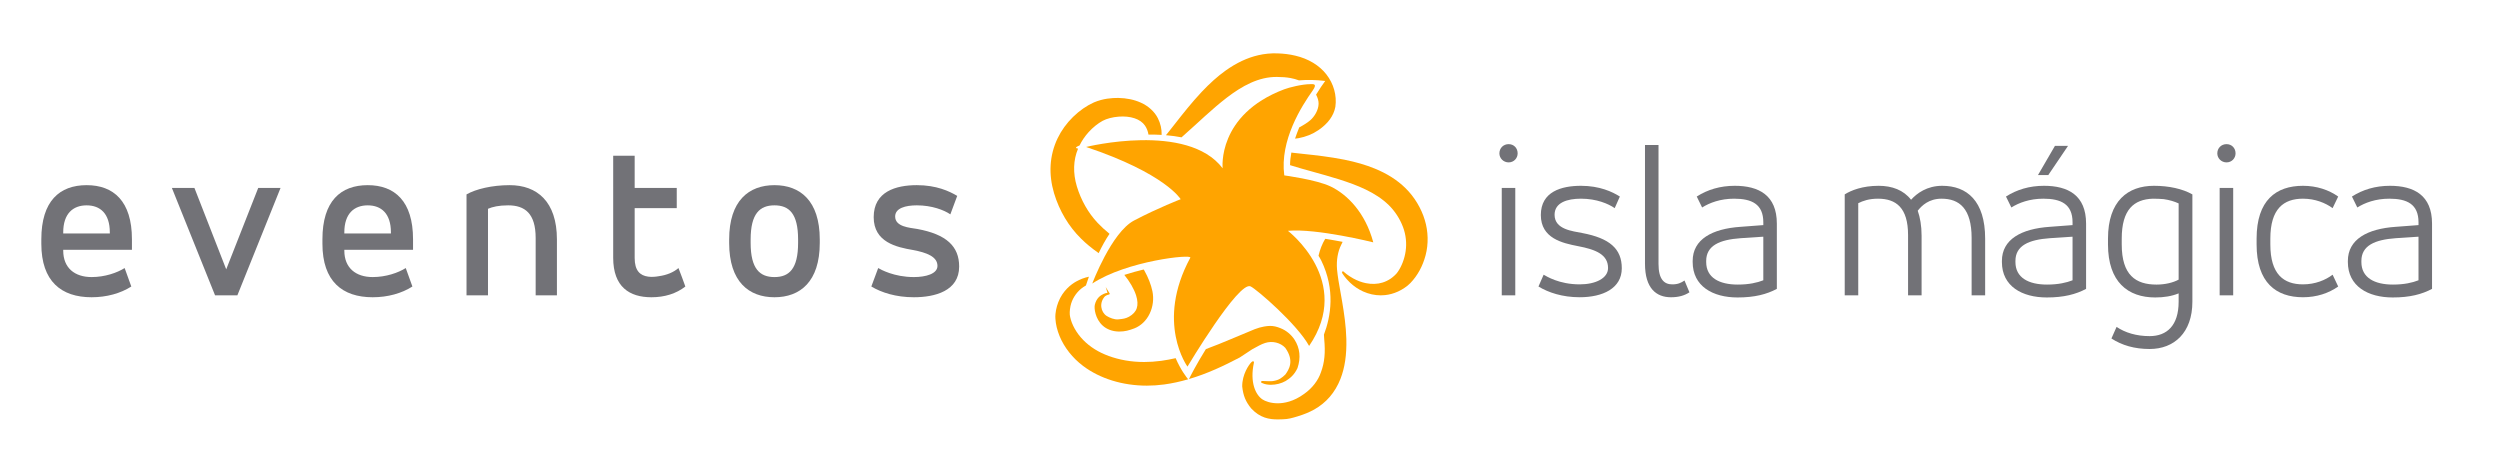
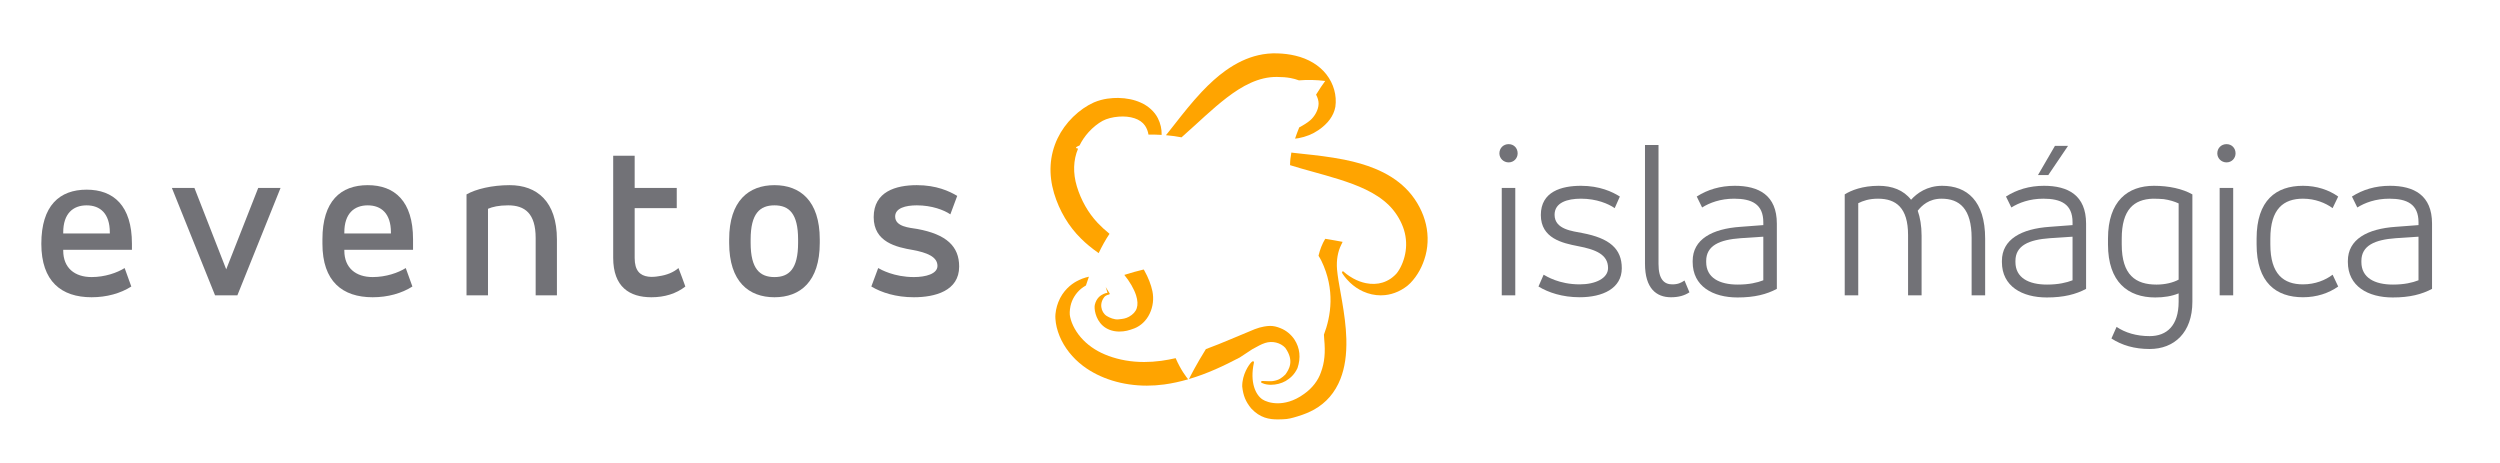
<svg xmlns="http://www.w3.org/2000/svg" version="1.1" id="Capa_1" x="0px" y="0px" width="553.012px" height="102.41px" viewBox="0 0 553.012 102.41" enable-background="new 0 0 553.012 102.41" xml:space="preserve">
  <g>
    <path fill="#FFA400" d="M243.026,55.996c0.704-1.471,1.506-2.946,2.403-4.276c-1.044-0.853-1.908-1.646-2.652-2.444   c-2.053-2.18-3.634-4.96-4.57-8.037c-0.892-2.959-0.796-5.842,0.264-8.355c-0.135-0.041-0.276-0.088-0.41-0.125   c-0.167-0.154,0.178-0.359,0.735-0.58c0.515-1.048,1.187-2.044,2.019-2.963c0.949-1.041,2.052-1.928,3.102-2.495   c0.909-0.483,2.199-0.819,3.54-0.919c1.281-0.103,2.496,0.023,3.496,0.357c1.021,0.334,1.825,0.898,2.326,1.633   c0.397,0.585,0.668,1.3,0.765,1.977c1.031-0.005,2.007,0.015,2.916,0.068c0.036-1.245-0.238-2.51-0.843-3.702   c-0.731-1.446-2.106-2.698-3.773-3.435c-1.451-0.656-3.131-1.006-4.993-1.039c-1.409,0-3.292,0.112-5.373,0.99   c-1.644,0.743-3.153,1.792-4.616,3.209c-1.434,1.403-2.584,2.998-3.42,4.738c-0.893,1.847-1.425,3.908-1.541,5.961   c-0.117,2.011,0.138,4.089,0.756,6.177c1.17,3.888,3.244,7.369,5.995,10.065C240.235,53.88,241.483,54.904,243.026,55.996z" />
    <path fill="#FFA400" d="M264.413,27.634c1.44-1.321,2.93-2.686,4.535-4.062c3.179-2.692,6.66-5.309,10.574-6.226   c0.975-0.224,1.887-0.327,2.869-0.327h0.074c1.125,0.001,2.105,0.08,2.998,0.241c0.676,0.117,1.288,0.303,1.87,0.518   c1.808-0.15,3.737-0.129,5.812,0.13c-0.539,0.719-1.251,1.772-2.021,3.029c0.336,0.63,0.57,1.333,0.557,2.02   c-0.025,1.429-0.964,2.883-1.826,3.629c-0.656,0.57-1.539,1.112-2.457,1.591c-0.342,0.824-0.65,1.66-0.926,2.491   c0.248-0.034,0.47-0.046,0.734-0.094c1.654-0.305,3.144-0.904,4.426-1.782c2.132-1.451,3.397-3.188,3.76-5.172   c0.353-2.487-0.375-5.098-1.991-7.164c-1.556-2.006-4-3.478-6.884-4.146c-1.222-0.294-2.518-0.459-3.961-0.504   c-1.392-0.05-2.882,0.092-4.22,0.41c-2.462,0.572-4.834,1.689-7.253,3.416c-1.743,1.254-3.408,2.739-5.245,4.676   c-2.298,2.454-4.163,4.835-5.81,6.935c-0.492,0.629-0.964,1.231-1.423,1.804c-0.241,0.306-0.465,0.582-0.692,0.859   c1.266,0.107,2.411,0.27,3.447,0.475C262.339,29.525,263.346,28.612,264.413,27.634z" />
    <path fill="#FFA400" d="M242.177,67.43c-0.179,0.733,0.076,3.104,1.763,4.611c0.86,0.789,2.123,1.263,3.468,1.296   c0.072,0.002,0.144,0.003,0.214,0.003c1.207,0,2.126-0.257,3.309-0.704c1.43-0.559,2.659-1.738,3.372-3.236   c0.744-1.541,0.963-3.313,0.614-4.993c-0.307-1.456-0.909-2.994-1.787-4.574c-0.043-0.075-0.098-0.145-0.141-0.22   c-1.38,0.331-2.827,0.729-4.286,1.197c1.207,1.488,2.124,3.056,2.599,4.51c0.357,1.115,0.408,2.106,0.149,2.868   c-0.236,0.733-0.83,1.384-1.715,1.878c-0.766,0.416-1.381,0.478-2.159,0.557l-0.236,0.024c-0.818,0.081-1.925-0.354-2.554-0.765   c-0.633-0.414-1.07-1.145-1.169-1.952c-0.106-0.859,0.19-1.716,0.803-2.386c0.404-0.291,0.723-0.355,0.827-0.376l0.106-0.009   l0.121-0.164l-0.008-0.024l0.012-0.028l-0.893-1.449l0.399,1.277c-0.276,0.025-0.57,0.11-0.874,0.251   C243.454,65.327,242.539,65.907,242.177,67.43z" />
    <path fill="#FFA400" d="M256.836,79.821c-1.271,0.169-2.532,0.255-3.748,0.255c-1.439,0-2.841-0.119-4.171-0.355   c-2.583-0.461-4.918-1.316-6.754-2.47c-1.884-1.173-3.41-2.731-4.413-4.507c-0.496-0.88-0.85-1.777-1.023-2.605   c-0.152-0.627-0.127-1.425,0.071-2.436c0.31-1.458,1.14-2.816,2.333-3.824c0.331-0.279,0.708-0.503,1.081-0.732   c0.181-0.561,0.402-1.22,0.661-1.942c-1.004,0.222-1.959,0.579-2.844,1.082c-1.038,0.587-2.928,1.96-3.934,4.57   c-0.212,0.549-0.378,1.124-0.493,1.707c-0.105,0.5-0.196,1.283-0.137,1.974c0.079,1.232,0.38,2.479,0.921,3.814   c1.027,2.505,2.876,4.849,5.205,6.6c3.738,2.81,8.75,4.355,14.112,4.355c1.271,0,2.557-0.089,3.823-0.262   c1.844-0.251,3.602-0.651,5.3-1.143c-0.355-0.425-1.632-2.05-2.766-4.675C258.996,79.465,257.923,79.676,256.836,79.821z" />
    <path fill="#FFA400" d="M315.169,48.669c-0.38-1.271-0.944-2.532-1.675-3.751c-0.713-1.201-1.622-2.353-2.627-3.332   c-1.815-1.773-4.029-3.179-6.764-4.298c-1.989-0.814-4.135-1.44-6.752-1.972c-3.32-0.655-6.345-0.979-9.013-1.265   c-0.783-0.084-1.535-0.164-2.255-0.249c-0.146-0.017-0.285-0.038-0.428-0.057c-0.184,0.962-0.289,1.897-0.289,2.781   c0.043,0.015,0.086,0.032,0.129,0.046c1.496,0.473,3.137,0.928,4.873,1.409c1.888,0.524,3.838,1.064,5.863,1.698   c3.965,1.269,8.035,2.834,10.949,5.672c1.369,1.327,2.499,3.068,3.182,4.899c0.632,1.702,0.828,3.533,0.572,5.301   c-0.235,1.676-0.875,3.355-1.754,4.608c-0.104,0.144-0.207,0.276-0.292,0.375l-0.138,0.141c-0.082,0.086-0.166,0.175-0.259,0.258   c-0.259,0.254-0.544,0.467-0.83,0.679c-0.603,0.406-1.218,0.704-1.832,0.888c-1.119,0.35-2.403,0.396-3.687,0.135   c-0.962-0.194-1.89-0.543-2.835-1.062c-1.194-0.676-1.886-1.291-2.113-1.492c-0.107-0.097-0.144-0.129-0.226-0.129c0,0,0,0-0.001,0   h-0.001l0.001,0.2v0.001l-0.151,0.126c0.01,0.012,0.022,0.035,0.043,0.068c0.164,0.271,0.662,1.09,1.762,2.158   c0.888,0.839,1.84,1.482,2.91,1.969c1.263,0.568,2.574,0.855,3.896,0.855c0.309,0,0.624-0.016,0.933-0.048   c0.954-0.095,1.924-0.359,2.887-0.793c0.56-0.267,1.003-0.516,1.392-0.781c0.17-0.108,0.329-0.227,0.492-0.349l0.183-0.137   c0.23-0.186,0.446-0.383,0.683-0.622c1.582-1.652,2.709-3.715,3.351-6.131C316.008,53.968,315.943,51.197,315.169,48.669z" />
    <path fill="#FFA400" d="M278.553,76.42c0.443-0.233,0.881-0.42,1.303-0.554c1.6-0.523,3.409-0.063,4.452,1.076   c2.113,2.951,0.738,4.887,0.023,5.898c-0.774,0.744-1.385,1.249-2.763,1.454c-0.415,0.062-1.204,0.032-1.754,0.001   c-0.216-0.012-0.397-0.021-0.513-0.021c-0.101,0-0.31,0-0.341,0.19c-0.031,0.197,0.17,0.262,0.361,0.32   c0.468,0.215,1.113,0.333,1.817,0.333c1.141,0,2.322-0.304,3.248-0.834c0.939-0.575,1.904-1.318,2.623-2.853   c0.775-2.273,0.543-4.458-0.67-6.317c-0.744-1.125-1.83-2.016-3.057-2.505c-0.873-0.359-1.565-0.513-2.312-0.513   c-0.405,0-0.838,0.045-1.359,0.139c-0.668,0.119-1.359,0.314-2.061,0.586l-5.265,2.197c-1.8,0.756-3.647,1.516-5.539,2.207   c-2.099,3.368-3.421,5.977-3.741,6.623c4.079-1.196,7.778-2.954,11.229-4.768l2.758-1.817L278.553,76.42z" />
    <path fill="#FFA400" d="M296.531,64.678c-0.328-1.828-0.637-3.557-0.773-5.084c-0.162-2.041,0.16-3.932,0.935-5.467   c0.114-0.23,0.213-0.437,0.302-0.627c-1.266-0.241-2.568-0.474-3.85-0.675c-0.67,1.115-1.168,2.381-1.482,3.748   c0.223,0.367,0.451,0.735,0.629,1.104c3.109,6.406,2.096,12.326,0.569,16.344c0.026,0.327,0.051,0.654,0.06,0.982   c0.289,2.999,0.077,5.185-0.711,7.315c-0.599,1.821-1.954,3.575-3.726,4.812c-2.34,1.719-4.466,2.079-5.838,2.079h-0.001   c-1.577,0-2.817-0.468-3.402-0.87c-1.455-0.975-2.819-3.685-1.874-8.103c0.024-0.092,0.012-0.169-0.036-0.23l-0.078-0.086h-0.098   c-0.099,0-0.203,0.062-0.355,0.216c-0.53,0.533-2.04,2.66-2.019,5.35c0.22,2.037,0.755,3.351,1.985,4.855   c1.987,2.139,4.012,2.434,5.903,2.434c0.358,0,0.722-0.012,1.088-0.028c1.244-0.032,2.092-0.288,3.264-0.643l0.055-0.017   c1.422-0.435,2.509-0.884,3.638-1.503c1.305-0.735,2.493-1.702,3.433-2.796c0.966-1.116,1.782-2.485,2.36-3.957   c0.978-2.505,1.394-5.317,1.31-8.854c-0.083-2.921-0.497-5.703-0.932-8.276C296.771,66.021,296.65,65.343,296.531,64.678z" />
-     <path fill="#FFA400" d="M289.881,18.615c-1.859,0-4.738,0.734-5.814,1.142c-14.908,5.635-13.612,17.468-13.612,17.468   c-7.806-10.286-30.204-4.716-30.204-4.716c17.55,5.875,20.925,11.558,20.925,11.558s-4.869,1.854-10.318,4.712   c-5.003,2.628-9.241,13.942-9.241,13.942c7.611-5.021,22.152-6.573,21.687-5.714c-7.765,14.341-0.629,24.088-0.629,24.088   s11.316-18.986,13.957-17.748c1.376,0.645,10.347,8.411,12.95,13.179c9.843-14.35-4.686-25.467-4.686-25.467   c6.328-0.578,18.882,2.549,18.882,2.549c-1.765-6.607-5.792-10.62-9.46-12.37c-3.125-1.491-10.229-2.44-10.229-2.44   c-1.035-7.765,3.882-15.382,6.26-18.734C291.488,18.458,290.488,18.615,289.881,18.615z" />
  </g>
  <g>
-     <path fill="#727277" d="M29.186,55.255h-15.2v0.19c0,3.8,2.518,5.843,6.27,5.843c2.945,0,5.653-0.95,7.315-1.995l1.473,4.085   c-2.375,1.52-5.463,2.375-8.788,2.375c-6.697,0-11.115-3.516-11.115-11.828v-0.997c0-8.455,4.038-11.971,10.022-11.971   c5.938,0,10.022,3.516,10.022,11.971V55.255z M13.985,51.645h10.308v-0.237c0-4.18-2.137-5.984-5.13-5.984   s-5.178,1.805-5.178,5.984V51.645z" />
+     <path fill="#727277" d="M29.186,55.255h-15.2v0.19c0,3.8,2.518,5.843,6.27,5.843c2.945,0,5.653-0.95,7.315-1.995l1.473,4.085   c-2.375,1.52-5.463,2.375-8.788,2.375c-6.697,0-11.115-3.516-11.115-11.828c0-8.455,4.038-11.971,10.022-11.971   c5.938,0,10.022,3.516,10.022,11.971V55.255z M13.985,51.645h10.308v-0.237c0-4.18-2.137-5.984-5.13-5.984   s-5.178,1.805-5.178,5.984V51.645z" />
    <path fill="#727277" d="M50.04,59.578l7.078-18.002h4.94l-9.547,23.75h-4.94l-9.548-23.75h4.988L50.04,59.578z" />
    <path fill="#727277" d="M91.368,55.255h-15.2v0.19c0,3.8,2.518,5.843,6.27,5.843c2.945,0,5.653-0.95,7.315-1.995l1.472,4.085   c-2.375,1.52-5.462,2.375-8.788,2.375c-6.697,0-11.115-3.516-11.115-11.828v-0.997c0-8.455,4.038-11.971,10.022-11.971   c5.938,0,10.022,3.516,10.022,11.971V55.255z M76.167,51.645h10.308v-0.237c0-4.18-2.137-5.984-5.13-5.984   s-5.178,1.805-5.178,5.984V51.645z" />
    <path fill="#727277" d="M103.197,43c2.09-1.188,5.652-2.043,9.547-2.043c6.033,0,10.45,3.61,10.45,12.018v12.351h-4.703V52.643   c0-5.415-2.375-7.22-6.08-7.22c-2.09,0-3.467,0.332-4.465,0.76v19.143h-4.75V43z" />
    <path fill="#727277" d="M135.642,34.451h4.75v7.125h9.31v4.465h-9.31v11.021c0,2.802,1.188,3.895,2.993,4.132   c0.76,0.096,1.567,0.048,2.327-0.095c1.758-0.237,3.278-0.855,4.37-1.805c0.522,1.377,1.045,2.707,1.52,4.085   c-1.995,1.567-4.56,2.375-7.505,2.375c-4.845,0-8.455-2.28-8.455-8.74V34.451z" />
    <path fill="#727277" d="M161.294,52.975c0-8.598,4.37-12.018,10.022-12.018s10.022,3.42,10.022,12.018v0.761   c0,8.598-4.37,12.018-10.022,12.018s-10.022-3.42-10.022-12.018V52.975z M176.542,52.975c0-5.747-1.995-7.552-5.225-7.552   s-5.272,1.805-5.272,7.552v0.761c0,5.747,2.042,7.553,5.272,7.553s5.225-1.806,5.225-7.553V52.975z" />
    <path fill="#727277" d="M194.261,59.293c0.57,0.332,3.515,1.995,7.885,1.995c2.66,0,5.225-0.713,5.225-2.471   c0-2.042-2.375-2.944-5.415-3.515c-3.61-0.617-8.692-1.71-8.692-7.268c0-5.652,4.893-7.078,9.547-7.078   c4.323,0,7.173,1.33,8.93,2.375l-1.52,4.085c-1.377-0.949-4.085-1.994-7.41-1.994c-2.518,0-4.797,0.617-4.797,2.47   c0,2.28,3.183,2.47,4.893,2.755c6.46,1.188,9.263,3.848,9.263,8.312c0,5.415-5.368,6.793-10.023,6.793   c-3.99,0-7.172-1.045-9.405-2.375L194.261,59.293z" />
  </g>
  <g>
    <path fill="#727277" d="M333.716,31.885c1.14,0,1.995,0.855,1.995,2.043c0,1.092-0.855,1.994-1.995,1.994   c-1.141,0-2.043-0.902-2.043-1.994C331.673,32.741,332.575,31.885,333.716,31.885z M332.195,41.576h2.993v23.75h-2.993V41.576z" />
    <path fill="#727277" d="M341.458,60.766c0.618,0.332,3.373,2.137,7.98,2.137c3.562,0,6.271-1.377,6.271-3.609   c0-2.945-2.613-4.085-6.65-4.846c-3.42-0.665-8.218-1.71-8.218-6.888c0-5.177,4.56-6.46,8.883-6.46c4.133,0,6.935,1.33,8.598,2.375   l-1.141,2.565c-1.377-0.95-3.989-2.09-7.457-2.09c-3.04,0-5.843,0.854-5.843,3.562c0,3.277,4.037,3.609,6.128,4.037   c6.032,1.141,8.74,3.468,8.74,7.79c0,4.465-4.229,6.413-9.311,6.413c-3.848,0-6.936-1.045-9.12-2.375L341.458,60.766z" />
    <path fill="#727277" d="M363.88,32.076h2.992V58.39c0,3.373,1.235,4.513,3.04,4.513c1.235,0,1.948-0.332,2.708-0.854l1.093,2.612   c-1.093,0.713-2.375,1.093-4.085,1.093c-3.23,0-5.748-1.948-5.748-7.41V32.076z" />
    <path fill="#727277" d="M393.046,63.901c-2.232,1.188-4.893,1.899-8.692,1.899c-5.463,0-9.928-2.47-9.928-7.837v-0.238   c0-4.797,4.322-7.125,10.593-7.552l5.035-0.38v-0.618c0-4.037-2.565-5.225-6.46-5.225c-3.04,0-5.415,0.902-7.078,1.947   l-1.188-2.423c2.375-1.52,5.178-2.375,8.408-2.375c5.319,0,9.31,2.09,9.31,8.36V63.901z M390.054,52.358l-5.035,0.333   c-4.607,0.332-7.601,1.614-7.601,5.034v0.238c0,3.467,2.897,4.987,6.983,4.987c2.518,0,4.322-0.428,5.652-0.95V52.358z" />
    <path fill="#727277" d="M408.059,43c1.425-0.902,3.942-1.9,7.505-1.9c2.992,0,5.51,0.95,7.173,3.088   c1.282-1.425,3.515-3.088,6.887-3.088c5.463,0,9.501,3.325,9.501,11.686v12.54h-2.993V52.643c0-6.508-2.707-8.692-6.649-8.692   c-2.803,0-4.37,1.52-5.273,2.66c0.522,1.472,0.855,3.324,0.855,5.51v13.205h-2.992V51.978c0-6.032-2.66-8.027-6.65-8.027   c-1.995,0-3.325,0.475-4.37,0.997v20.378h-2.992V43z" />
    <path fill="#727277" d="M461.451,63.901c-2.232,1.188-4.893,1.899-8.693,1.899c-5.462,0-9.927-2.47-9.927-7.837v-0.238   c0-4.797,4.322-7.125,10.592-7.552l5.035-0.38v-0.618c0-4.037-2.564-5.225-6.46-5.225c-3.04,0-5.415,0.902-7.077,1.947   l-1.188-2.423c2.375-1.52,5.178-2.375,8.407-2.375c5.32,0,9.311,2.09,9.311,8.36V63.901z M458.458,52.358l-5.035,0.333   c-4.607,0.332-7.6,1.614-7.6,5.034v0.238c0,3.467,2.897,4.987,6.982,4.987c2.518,0,4.322-0.428,5.652-0.95V52.358z M457.461,32.265   l-4.37,6.46h-2.28l3.753-6.46H457.461z" />
    <path fill="#727277" d="M484.965,66.75c0,6.84-4.037,10.45-9.452,10.45c-3.325,0-6.128-0.808-8.455-2.327   c0.38-0.855,0.76-1.71,1.14-2.565c1.9,1.282,4.37,2.043,7.315,2.043c3.8,0,6.412-2.328,6.412-7.601v-1.853   c-1.52,0.618-3.229,0.902-5.177,0.902c-6.033,0-10.45-3.42-10.45-11.732v-1.282c0-8.36,4.417-11.686,10.165-11.686   c3.325,0,6.317,0.665,8.502,1.9V66.75z M469.338,54.068c0,6.793,3.087,8.883,7.694,8.883c1.9,0,3.658-0.428,4.893-1.093V44.996   c-0.949-0.428-1.995-0.76-3.324-0.95c-0.713-0.048-1.473-0.095-2.376-0.095c-4.18,0.143-6.887,2.375-6.887,8.835V54.068z" />
    <path fill="#727277" d="M492.52,31.885c1.14,0,1.995,0.855,1.995,2.043c0,1.092-0.855,1.994-1.995,1.994   c-1.141,0-2.043-0.902-2.043-1.994C490.477,32.741,491.379,31.885,492.52,31.885z M490.999,41.576h2.993v23.75h-2.993V41.576z" />
    <path fill="#727277" d="M499.17,52.786c0-8.503,4.322-11.686,10.26-11.686c3.04,0,5.7,0.902,7.79,2.375   c-0.428,0.855-0.808,1.71-1.235,2.565c-1.567-1.14-3.848-2.09-6.555-2.09c-4.275,0-7.22,2.232-7.22,8.835v1.282   c0,6.603,2.944,8.835,7.22,8.835c2.707,0,4.987-0.949,6.555-2.137c0.428,0.902,0.808,1.71,1.235,2.612   c-2.09,1.473-4.75,2.375-7.79,2.375c-5.938,0-10.26-3.23-10.26-11.686V52.786z" />
    <path fill="#727277" d="M537.979,63.901c-2.232,1.188-4.893,1.899-8.692,1.899c-5.463,0-9.928-2.47-9.928-7.837v-0.238   c0-4.797,4.322-7.125,10.593-7.552l5.035-0.38v-0.618c0-4.037-2.565-5.225-6.46-5.225c-3.04,0-5.415,0.902-7.078,1.947   l-1.188-2.423c2.375-1.52,5.178-2.375,8.408-2.375c5.319,0,9.31,2.09,9.31,8.36V63.901z M534.986,52.358l-5.035,0.333   c-4.607,0.332-7.601,1.614-7.601,5.034v0.238c0,3.467,2.897,4.987,6.983,4.987c2.518,0,4.322-0.428,5.652-0.95V52.358z" />
  </g>
</svg>